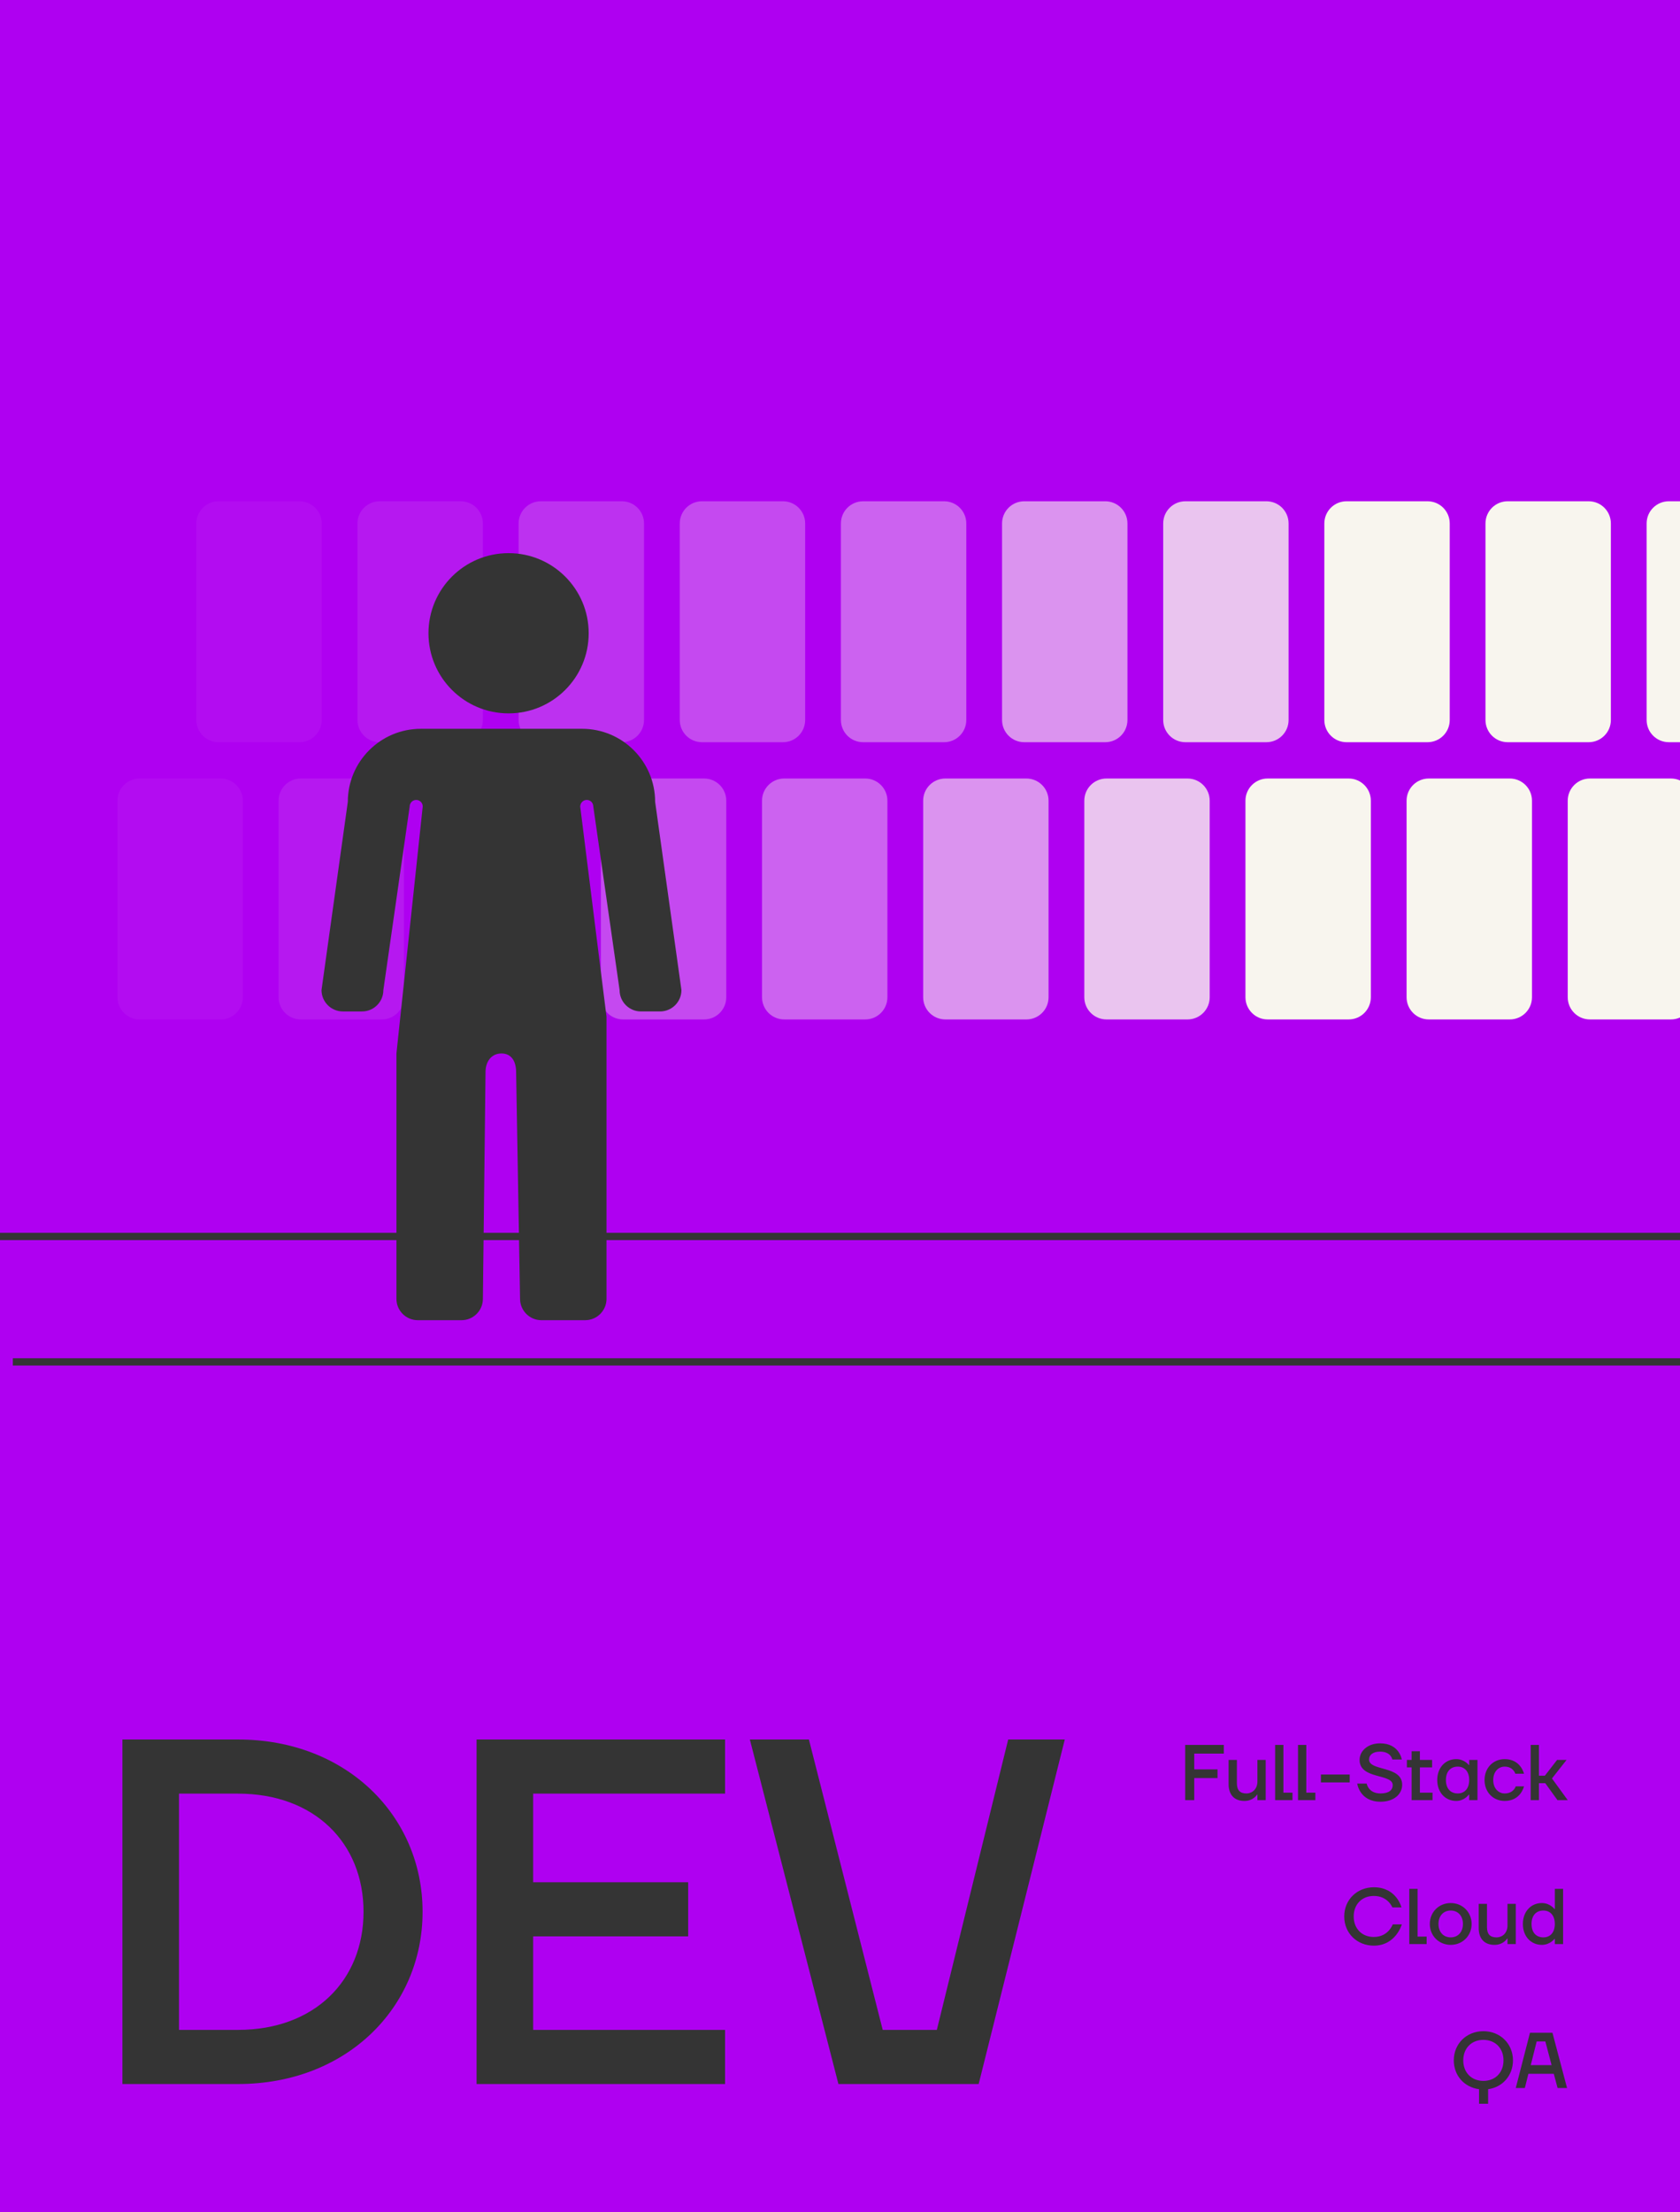
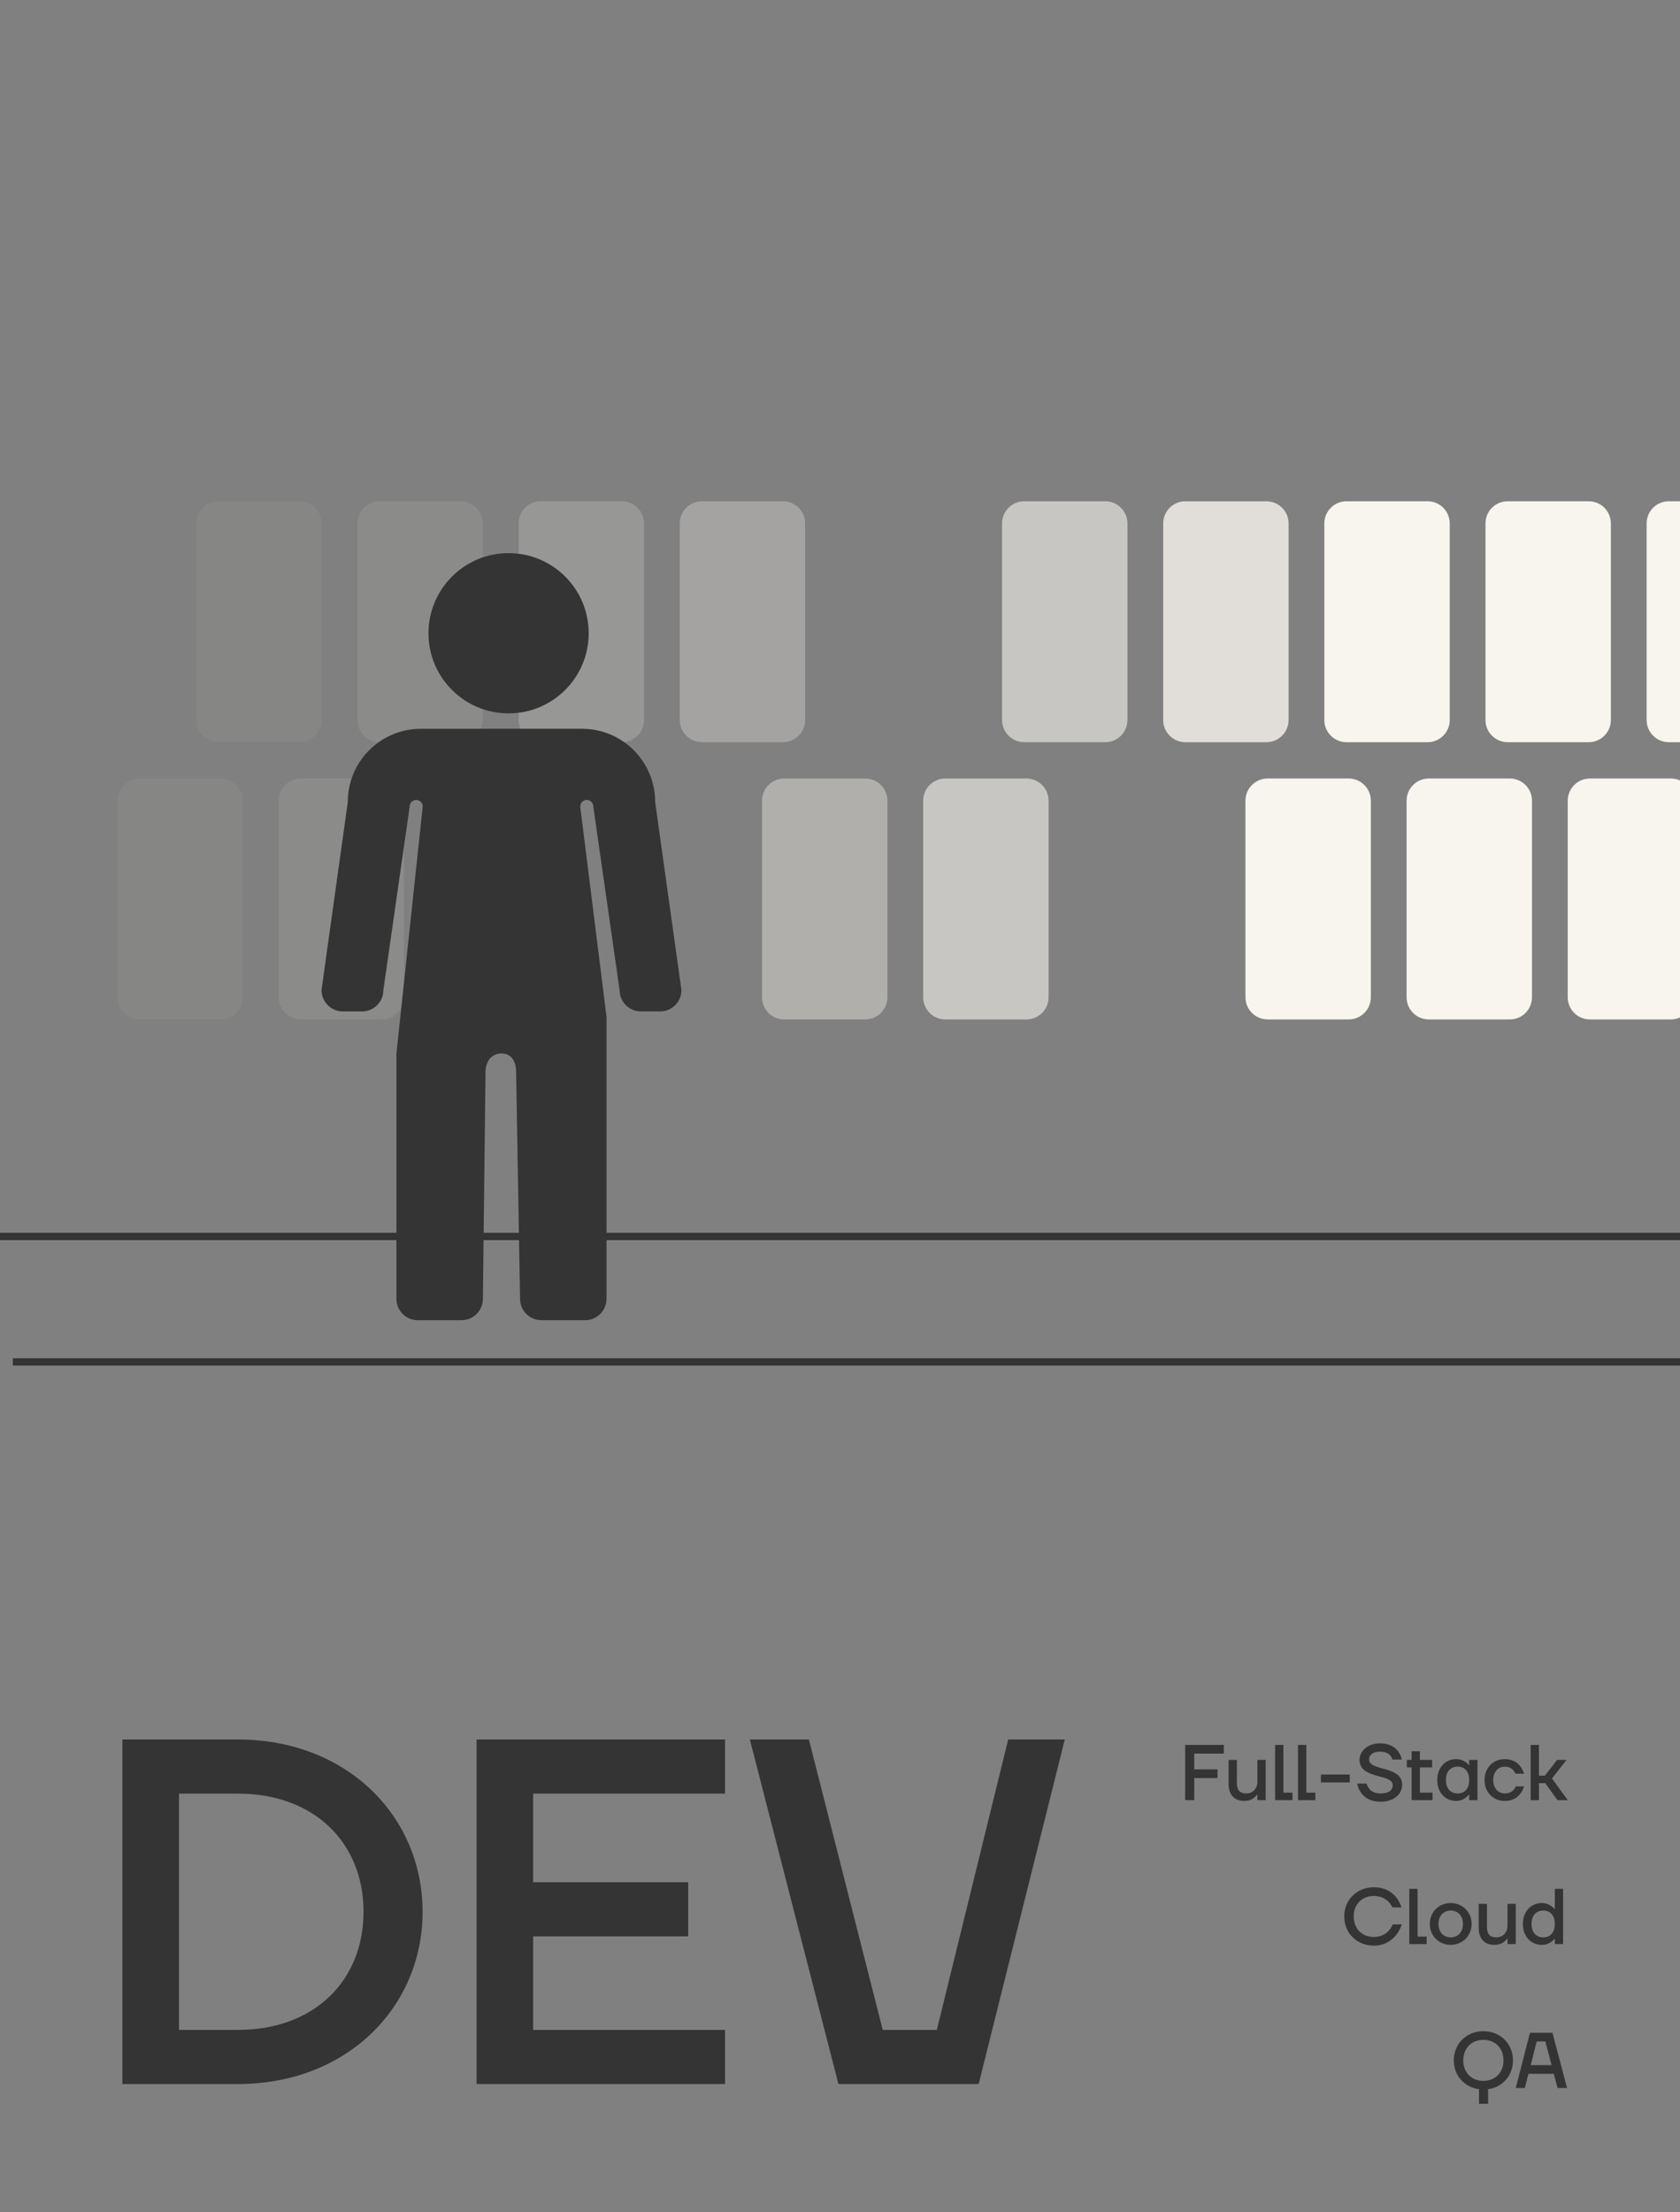
<svg xmlns="http://www.w3.org/2000/svg" width="2300" height="3028" viewBox="0 0 2300 3028" fill="none">
  <rect x="0" y="0" width="2300" height="3028" fill="#808080" stroke="none" />
  <g clip-path="url(#clip0_5316_33325)">
-     <path d="M2300 0H0V3027.7H2300V0Z" fill="#AF00F1" />
    <path d="M2317.57 1692.45H0" stroke="#343434" stroke-width="10" stroke-miterlimit="10" />
    <path d="M2317.57 1864.15H17.57" stroke="#343434" stroke-width="10" stroke-miterlimit="10" />
    <path opacity="0.05" d="M410.091 686.12H299.181C282.402 686.12 268.801 699.722 268.801 716.5V985.53C268.801 1002.31 282.402 1015.91 299.181 1015.91H410.091C426.869 1015.91 440.471 1002.31 440.471 985.53V716.5C440.471 699.722 426.869 686.12 410.091 686.12Z" fill="#F8F5EE" />
    <path opacity="0.1" d="M630.7 686.12H519.79C503.012 686.12 489.41 699.722 489.41 716.5V985.53C489.41 1002.31 503.012 1015.91 519.79 1015.91H630.7C647.479 1015.91 661.08 1002.31 661.08 985.53V716.5C661.08 699.722 647.479 686.12 630.7 686.12Z" fill="#F8F5EE" />
    <path opacity="0.2" d="M851.31 686.12H740.4C723.621 686.12 710.02 699.722 710.02 716.5V985.53C710.02 1002.31 723.621 1015.91 740.4 1015.91H851.31C868.088 1015.91 881.69 1002.31 881.69 985.53V716.5C881.69 699.722 868.088 686.12 851.31 686.12Z" fill="#F8F5EE" />
    <path opacity="0.3" d="M1071.92 686.12H961.009C944.231 686.12 930.629 699.722 930.629 716.5V985.53C930.629 1002.31 944.231 1015.91 961.009 1015.91H1071.92C1088.7 1015.91 1102.3 1002.31 1102.3 985.53V716.5C1102.3 699.722 1088.7 686.12 1071.92 686.12Z" fill="#F8F5EE" />
-     <path opacity="0.4" d="M1292.53 686.12H1181.62C1164.84 686.12 1151.24 699.722 1151.24 716.5V985.53C1151.24 1002.31 1164.84 1015.91 1181.62 1015.91H1292.53C1309.31 1015.91 1322.91 1002.31 1322.91 985.53V716.5C1322.91 699.722 1309.31 686.12 1292.53 686.12Z" fill="#F8F5EE" />
    <path opacity="0.6" d="M1513.15 686.12H1402.24C1385.46 686.12 1371.86 699.722 1371.86 716.5V985.53C1371.86 1002.31 1385.46 1015.91 1402.24 1015.91H1513.15C1529.93 1015.91 1543.53 1002.31 1543.53 985.53V716.5C1543.53 699.722 1529.93 686.12 1513.15 686.12Z" fill="#F8F5EE" />
    <path opacity="0.8" d="M1733.76 686.12H1622.85C1606.07 686.12 1592.47 699.722 1592.47 716.5V985.53C1592.47 1002.31 1606.07 1015.91 1622.85 1015.91H1733.76C1750.54 1015.91 1764.14 1002.31 1764.14 985.53V716.5C1764.14 699.722 1750.54 686.12 1733.76 686.12Z" fill="#F8F5EE" />
    <path d="M1954.37 686.12H1843.46C1826.68 686.12 1813.08 699.722 1813.08 716.5V985.53C1813.08 1002.31 1826.68 1015.91 1843.46 1015.91H1954.37C1971.15 1015.91 1984.75 1002.31 1984.75 985.53V716.5C1984.75 699.722 1971.15 686.12 1954.37 686.12Z" fill="#F8F5EE" />
    <path d="M2174.98 686.12H2064.07C2047.29 686.12 2033.69 699.722 2033.69 716.5V985.53C2033.69 1002.31 2047.29 1015.91 2064.07 1015.91H2174.98C2191.76 1015.91 2205.36 1002.31 2205.36 985.53V716.5C2205.36 699.722 2191.76 686.12 2174.98 686.12Z" fill="#F8F5EE" />
    <path d="M2317.57 686.12H2284.69C2267.91 686.12 2254.31 699.72 2254.31 716.5V985.52C2254.31 1002.3 2267.91 1015.9 2284.69 1015.9H2317.57V686.11V686.12Z" fill="#F8F5EE" />
    <path opacity="0.05" d="M302.091 1065.6H191.181C174.402 1065.6 160.801 1079.2 160.801 1095.98V1365.01C160.801 1381.79 174.402 1395.39 191.181 1395.39H302.091C318.869 1395.39 332.471 1381.79 332.471 1365.01V1095.98C332.471 1079.2 318.869 1065.6 302.091 1065.6Z" fill="#F8F5EE" />
    <path opacity="0.1" d="M522.7 1065.6H411.79C395.012 1065.6 381.41 1079.2 381.41 1095.98V1365.01C381.41 1381.79 395.012 1395.39 411.79 1395.39H522.7C539.479 1395.39 553.08 1381.79 553.08 1365.01V1095.98C553.08 1079.2 539.479 1065.6 522.7 1065.6Z" fill="#F8F5EE" />
    <path d="M743.31 1065.6H632.4C615.621 1065.6 602.02 1079.2 602.02 1095.98V1365.01C602.02 1381.79 615.621 1395.39 632.4 1395.39H743.31C760.088 1395.39 773.69 1381.79 773.69 1365.01V1095.98C773.69 1079.2 760.088 1065.6 743.31 1065.6Z" fill="#F8F5EE" />
-     <path opacity="0.3" d="M963.919 1065.6H853.009C836.231 1065.6 822.629 1079.2 822.629 1095.98V1365.01C822.629 1381.79 836.231 1395.39 853.009 1395.39H963.919C980.697 1395.39 994.299 1381.79 994.299 1365.01V1095.98C994.299 1079.2 980.697 1065.6 963.919 1065.6Z" fill="#F8F5EE" />
    <path opacity="0.4" d="M1184.53 1065.6H1073.62C1056.84 1065.6 1043.24 1079.2 1043.24 1095.98V1365.01C1043.24 1381.79 1056.84 1395.39 1073.62 1395.39H1184.53C1201.31 1395.39 1214.91 1381.79 1214.91 1365.01V1095.98C1214.91 1079.2 1201.31 1065.6 1184.53 1065.6Z" fill="#F8F5EE" />
    <path opacity="0.6" d="M1405.15 1065.6H1294.24C1277.46 1065.6 1263.86 1079.2 1263.86 1095.98V1365.01C1263.86 1381.79 1277.46 1395.39 1294.24 1395.39H1405.15C1421.93 1395.39 1435.53 1381.79 1435.53 1365.01V1095.98C1435.53 1079.2 1421.93 1065.6 1405.15 1065.6Z" fill="#F8F5EE" />
-     <path opacity="0.8" d="M1625.76 1065.6H1514.85C1498.07 1065.6 1484.47 1079.2 1484.47 1095.98V1365.01C1484.47 1381.79 1498.07 1395.39 1514.85 1395.39H1625.76C1642.54 1395.39 1656.14 1381.79 1656.14 1365.01V1095.98C1656.14 1079.2 1642.54 1065.6 1625.76 1065.6Z" fill="#F8F5EE" />
    <path d="M1846.37 1065.6H1735.46C1718.68 1065.6 1705.08 1079.2 1705.08 1095.98V1365.01C1705.08 1381.79 1718.68 1395.39 1735.46 1395.39H1846.37C1863.15 1395.39 1876.75 1381.79 1876.75 1365.01V1095.98C1876.75 1079.2 1863.15 1065.6 1846.37 1065.6Z" fill="#F8F5EE" />
    <path d="M2066.98 1065.6H1956.07C1939.29 1065.6 1925.69 1079.2 1925.69 1095.98V1365.01C1925.69 1381.79 1939.29 1395.39 1956.07 1395.39H2066.98C2083.76 1395.39 2097.36 1381.79 2097.36 1365.01V1095.98C2097.36 1079.2 2083.76 1065.6 2066.98 1065.6Z" fill="#F8F5EE" />
    <path d="M2287.59 1065.6H2176.68C2159.9 1065.6 2146.3 1079.2 2146.3 1095.98V1365.01C2146.3 1381.79 2159.9 1395.39 2176.68 1395.39H2287.59C2304.37 1395.39 2317.97 1381.79 2317.97 1365.01V1095.98C2317.97 1079.2 2304.37 1065.6 2287.59 1065.6Z" fill="#F8F5EE" />
    <path d="M696.272 976.46C756.841 976.46 805.942 927.359 805.942 866.79C805.942 806.221 756.841 757.12 696.272 757.12C635.703 757.12 586.602 806.221 586.602 866.79C586.602 927.359 635.703 976.46 696.272 976.46Z" fill="#343434" />
    <path d="M796.862 997.55H576.212C520.962 997.55 476.172 1042.34 476.172 1097.59L440.172 1355.19C440.172 1371.35 453.272 1384.45 469.432 1384.45H495.582C511.742 1384.45 524.842 1371.35 524.842 1355.19L560.842 1104.11C560.842 1099.29 564.542 1095.15 569.352 1094.92C574.492 1094.68 578.732 1098.77 578.732 1103.85L542.732 1441.96V1777.79C542.732 1793.95 555.832 1807.05 571.992 1807.05H631.842C648.002 1807.05 661.102 1793.95 661.102 1777.79L664.702 1467.39C664.702 1453.34 672.492 1441.95 686.542 1441.95C700.592 1441.95 706.582 1453.34 706.582 1467.39L711.982 1777.79C711.982 1793.95 725.082 1807.05 741.242 1807.05H801.092C817.252 1807.05 830.352 1793.95 830.352 1777.79V1391.76L794.352 1104.1C794.352 1099.28 798.052 1095.14 802.862 1094.91C808.002 1094.67 812.242 1098.76 812.242 1103.84L848.242 1355.18C848.242 1371.34 861.342 1384.44 877.502 1384.44H903.652C919.812 1384.44 932.912 1371.34 932.912 1355.18L896.912 1097.58C896.912 1042.33 852.122 997.54 796.872 997.54L796.862 997.55Z" fill="#343434" />
    <path d="M167.587 2852.55V2380.97H325.902C474.112 2380.97 578.532 2485.39 578.532 2616.76C578.532 2748.13 474.112 2852.55 325.902 2852.55H167.587ZM245.06 2778.45H325.902C430.322 2778.45 497.69 2711.08 497.69 2616.76C497.69 2522.45 430.322 2455.08 325.902 2455.08H245.06V2778.45ZM652.453 2852.55V2380.97H992.661V2455.08H729.926V2576.34H942.135V2650.45H729.926V2778.45H992.661V2852.55H652.453ZM1147.84 2852.55L1026.58 2380.97H1107.42L1208.48 2778.45H1282.58L1380.26 2380.97H1457.74L1339.84 2852.55H1147.84Z" fill="#343434" />
    <path d="M1622.56 2464V2388.4H1675.48V2400.28H1634.98V2421.88H1666.84V2433.76H1634.98V2464H1622.56ZM1703.62 2465.08C1690.12 2465.08 1682.02 2456.98 1682.02 2441.86V2408.92H1693.36V2440.78C1693.36 2450.5 1697.68 2454.82 1706.32 2454.82C1714.96 2454.82 1721.44 2448.34 1721.44 2438.62V2408.92H1732.78V2464H1721.44V2456.44H1720.9C1720.9 2456.44 1716.04 2465.08 1703.62 2465.08ZM1745.72 2464V2388.4H1757.06V2453.74H1769.48V2464H1745.72ZM1777.05 2464V2388.4H1788.39V2453.74H1800.81V2464H1777.05ZM1808.37 2439.7V2428.9H1847.79V2439.7H1808.37ZM1889.95 2466.16C1861.33 2466.16 1858.09 2441.32 1858.09 2441.32H1871.05C1871.05 2441.32 1873.21 2454.82 1889.95 2454.82C1901.83 2454.82 1906.69 2449.96 1906.69 2443.48C1906.69 2427.28 1861.33 2435.92 1861.33 2408.92C1861.33 2397.04 1872.13 2386.24 1889.41 2386.24C1915.87 2386.24 1919.11 2408.38 1919.11 2408.38H1906.15C1906.15 2408.38 1904.53 2397.58 1889.41 2397.58C1879.15 2397.58 1874.29 2402.44 1874.29 2408.38C1874.29 2424.58 1919.65 2416.48 1919.65 2442.94C1919.65 2455.36 1908.85 2466.16 1889.95 2466.16ZM1932.56 2464V2419.18H1926.08V2408.92H1932.56V2397.04H1943.9V2408.92H1960.64V2419.18H1943.9V2453.74H1961.18V2464H1932.56ZM1993.58 2465.08C1979 2465.08 1967.66 2453.74 1967.66 2436.46C1967.66 2419.18 1979 2407.84 1993.58 2407.84C2004.92 2407.84 2010.86 2415.94 2010.86 2415.94H2011.4V2408.92H2022.74V2464H2011.4V2456.44H2010.86C2010.86 2456.44 2004.92 2465.08 1993.58 2465.08ZM1995.74 2454.82C2004.92 2454.82 2011.4 2448.34 2011.4 2436.46C2011.4 2424.58 2004.92 2418.1 1995.74 2418.1C1986.02 2418.1 1979.54 2424.58 1979.54 2436.46C1979.54 2448.34 1986.02 2454.82 1995.74 2454.82ZM2059.96 2465.08C2044.3 2465.08 2032.42 2453.2 2032.42 2436.46C2032.42 2419.72 2044.3 2407.84 2059.96 2407.84C2082.1 2407.84 2086.42 2427.82 2086.42 2427.82H2074.54C2074.54 2427.82 2071.84 2418.1 2059.96 2418.1C2051.32 2418.1 2044.3 2425.12 2044.3 2436.46C2044.3 2447.8 2051.32 2454.82 2059.96 2454.82C2072.38 2454.82 2075.08 2445.1 2075.08 2445.1H2086.42C2086.42 2445.1 2082.1 2465.08 2059.96 2465.08ZM2095.56 2464V2388.4H2106.9V2430.52H2115L2131.74 2408.92H2144.7L2124.72 2434.3L2146.32 2464H2132.28L2115.54 2440.78H2106.9V2464H2095.56Z" fill="#343434" />
    <path d="M1880.82 2663.16C1858.14 2663.16 1840.32 2646.42 1840.32 2623.2C1840.32 2599.98 1858.14 2583.24 1880.82 2583.24C1912.14 2583.24 1918.62 2610.78 1918.62 2610.78H1906.2C1906.2 2610.78 1900.26 2595.12 1880.82 2595.12C1864.62 2595.12 1853.28 2606.46 1853.28 2623.2C1853.28 2639.94 1864.62 2651.28 1880.82 2651.28C1900.8 2651.28 1906.74 2634 1906.74 2634H1919.16C1919.16 2634 1911.06 2663.16 1880.82 2663.16ZM1929.39 2661V2585.4H1940.73V2650.74H1953.15V2661H1929.39ZM1986.09 2662.08C1969.89 2662.08 1957.47 2649.66 1957.47 2633.46C1957.47 2617.26 1969.89 2604.84 1986.09 2604.84C2002.29 2604.84 2014.71 2617.26 2014.71 2633.46C2014.71 2649.66 2002.29 2662.08 1986.09 2662.08ZM1986.09 2651.82C1995.81 2651.82 2002.83 2644.8 2002.83 2633.46C2002.83 2622.12 1995.81 2615.1 1986.09 2615.1C1976.37 2615.1 1969.35 2622.12 1969.35 2633.46C1969.35 2644.8 1976.37 2651.82 1986.09 2651.82ZM2046.01 2662.08C2032.51 2662.08 2024.41 2653.98 2024.41 2638.86V2605.92H2035.75V2637.78C2035.75 2647.5 2040.07 2651.82 2048.71 2651.82C2057.35 2651.82 2063.83 2645.34 2063.83 2635.62V2605.92H2075.17V2661H2063.83V2653.44H2063.29C2063.29 2653.44 2058.43 2662.08 2046.01 2662.08ZM2110.8 2662.08C2096.22 2662.08 2084.88 2650.74 2084.88 2633.46C2084.88 2616.18 2096.22 2604.84 2110.8 2604.84C2122.14 2604.84 2128.08 2612.94 2128.08 2612.94H2128.62V2585.4H2139.96V2661H2128.62V2653.98H2128.08C2128.08 2653.98 2122.14 2662.08 2110.8 2662.08ZM2112.96 2651.82C2122.14 2651.82 2128.62 2645.34 2128.62 2633.46C2128.62 2621.58 2122.14 2615.1 2112.96 2615.1C2103.24 2615.1 2096.76 2621.58 2096.76 2633.46C2096.76 2645.34 2103.24 2651.82 2112.96 2651.82Z" fill="#343434" />
    <path d="M2024.88 2879.6V2859.62C2004.36 2856.92 1990.32 2840.72 1990.32 2820.2C1990.32 2797.52 2007.6 2780.24 2030.82 2780.24C2054.04 2780.24 2071.32 2797.52 2071.32 2820.2C2071.32 2840.72 2057.28 2856.92 2037.3 2859.62V2879.6H2024.88ZM2030.82 2848.28C2047.02 2848.28 2058.36 2836.94 2058.36 2820.2C2058.36 2803.46 2047.02 2792.12 2030.82 2792.12C2014.62 2792.12 2003.28 2803.46 2003.28 2820.2C2003.28 2836.94 2014.62 2848.28 2030.82 2848.28ZM2075.16 2858L2094.6 2782.4H2125.38L2145.36 2858H2132.4L2127.22 2838.56H2092.44L2087.58 2858H2075.16ZM2095.68 2826.68H2124.19L2115.66 2794.28H2103.78L2095.68 2826.68Z" fill="#343434" />
  </g>
  <defs>
    <clipPath id="clip0_5316_33325">
      <rect width="2300" height="3027.7" fill="white" />
    </clipPath>
  </defs>
</svg>